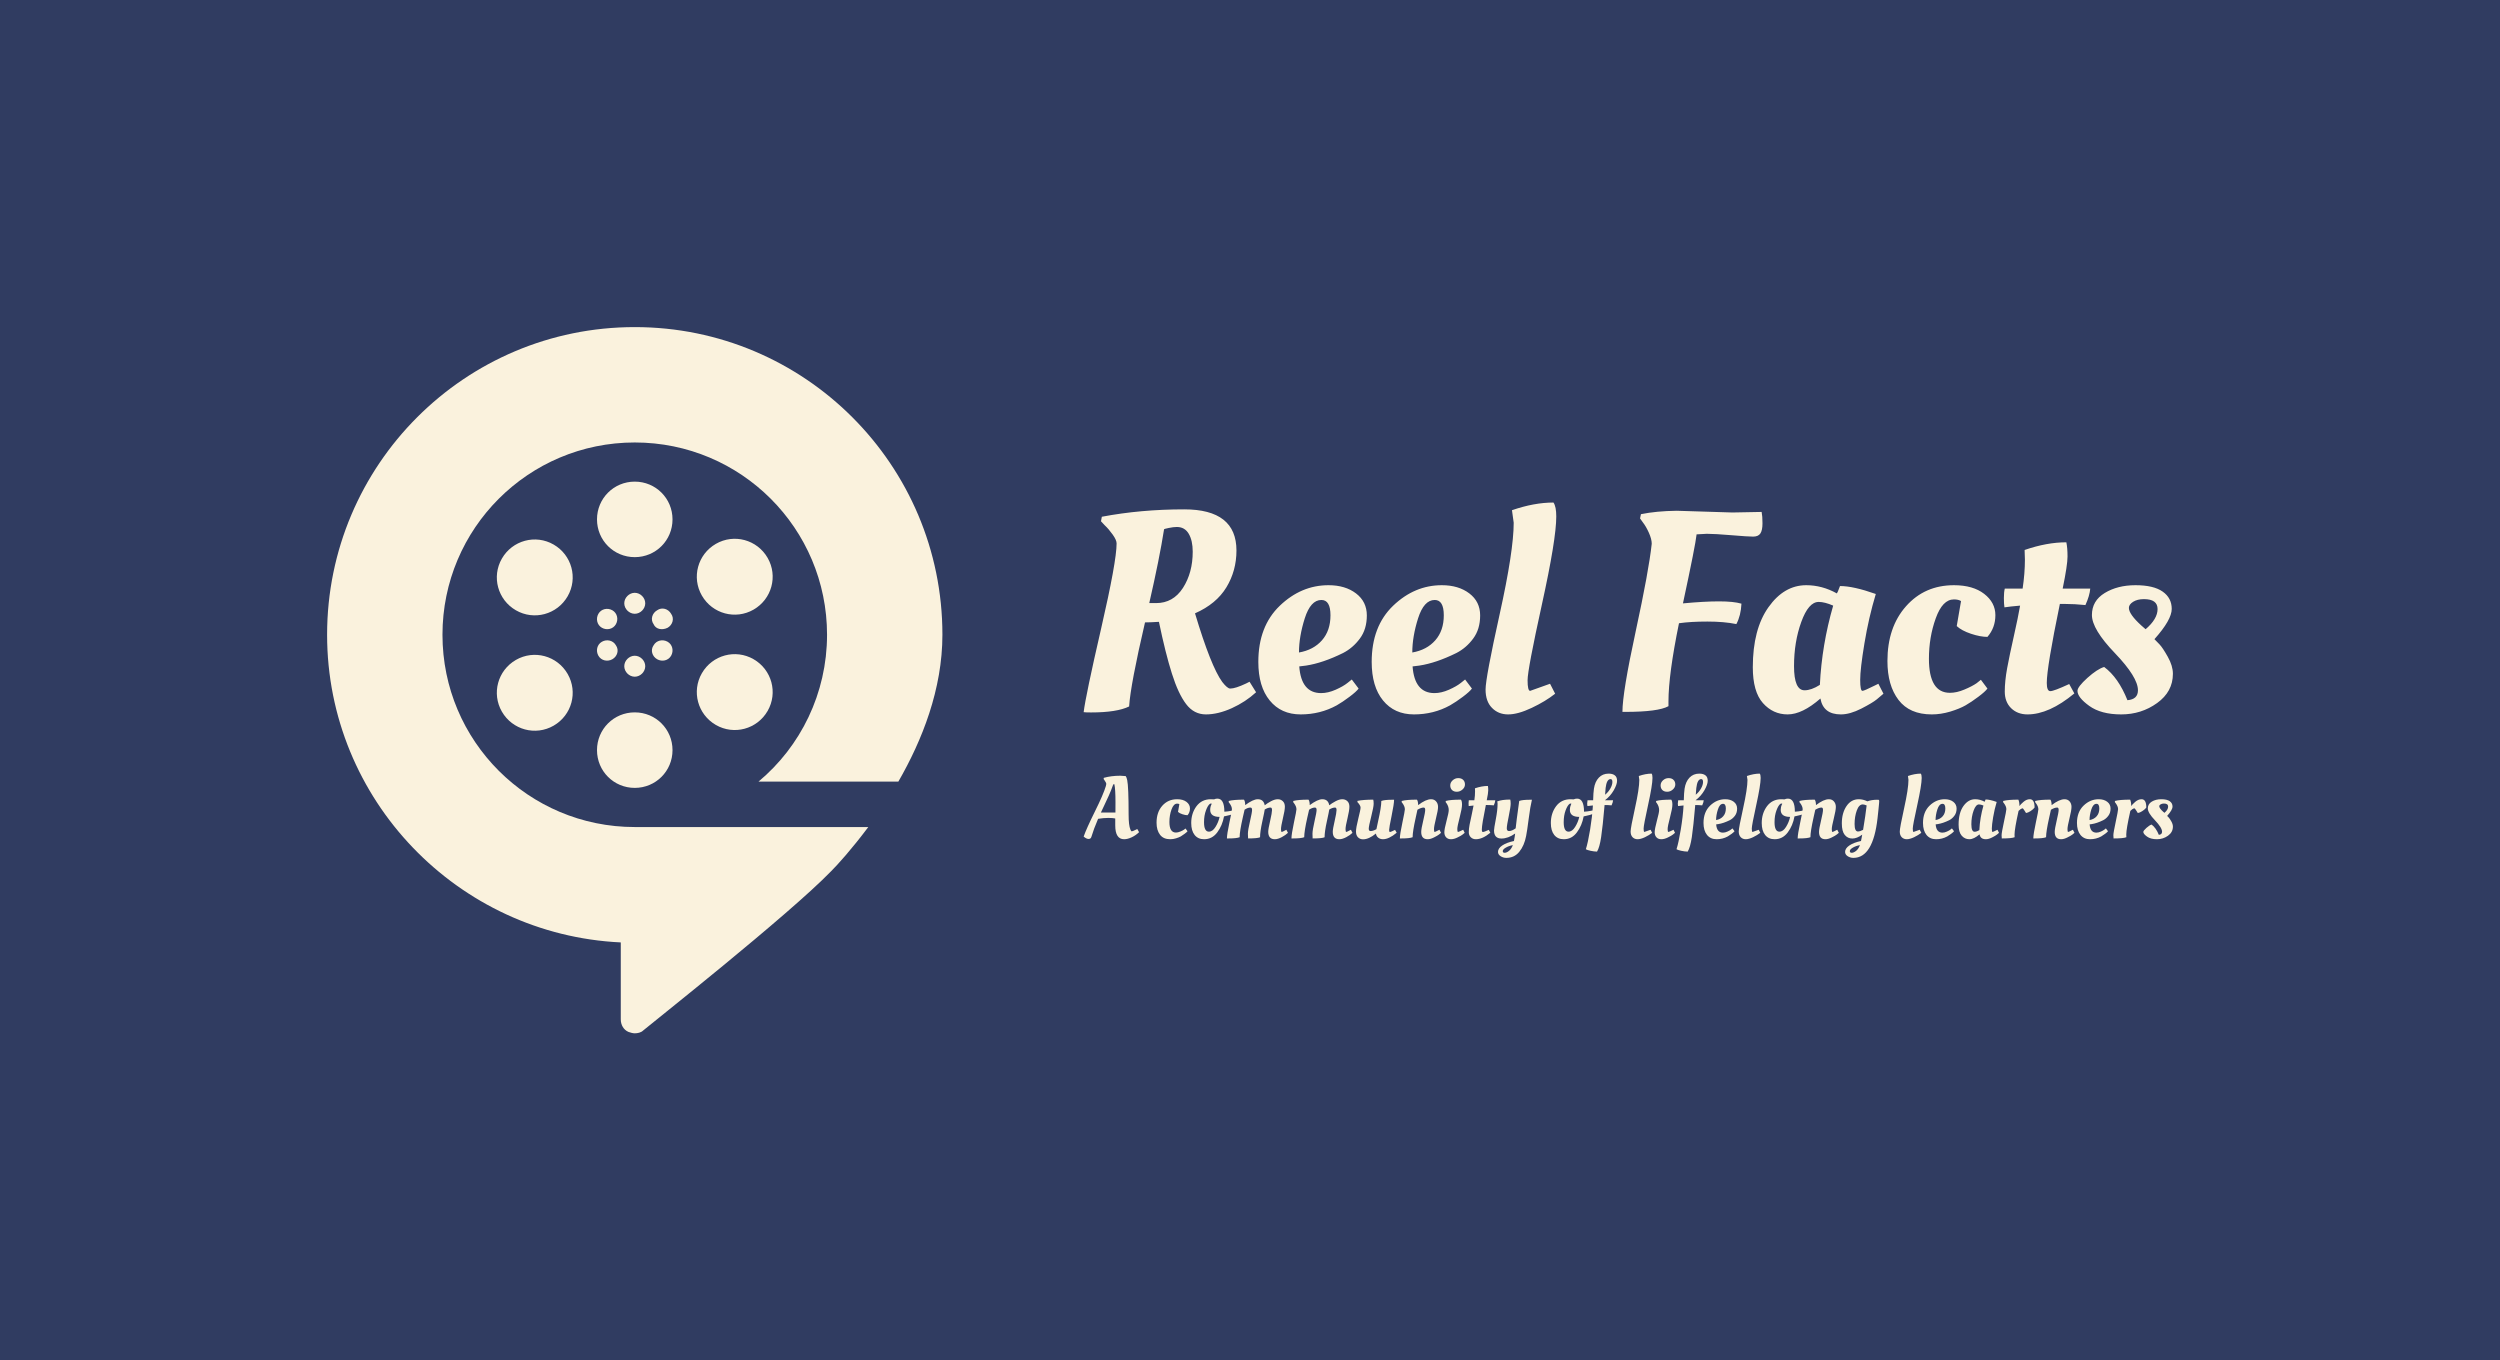
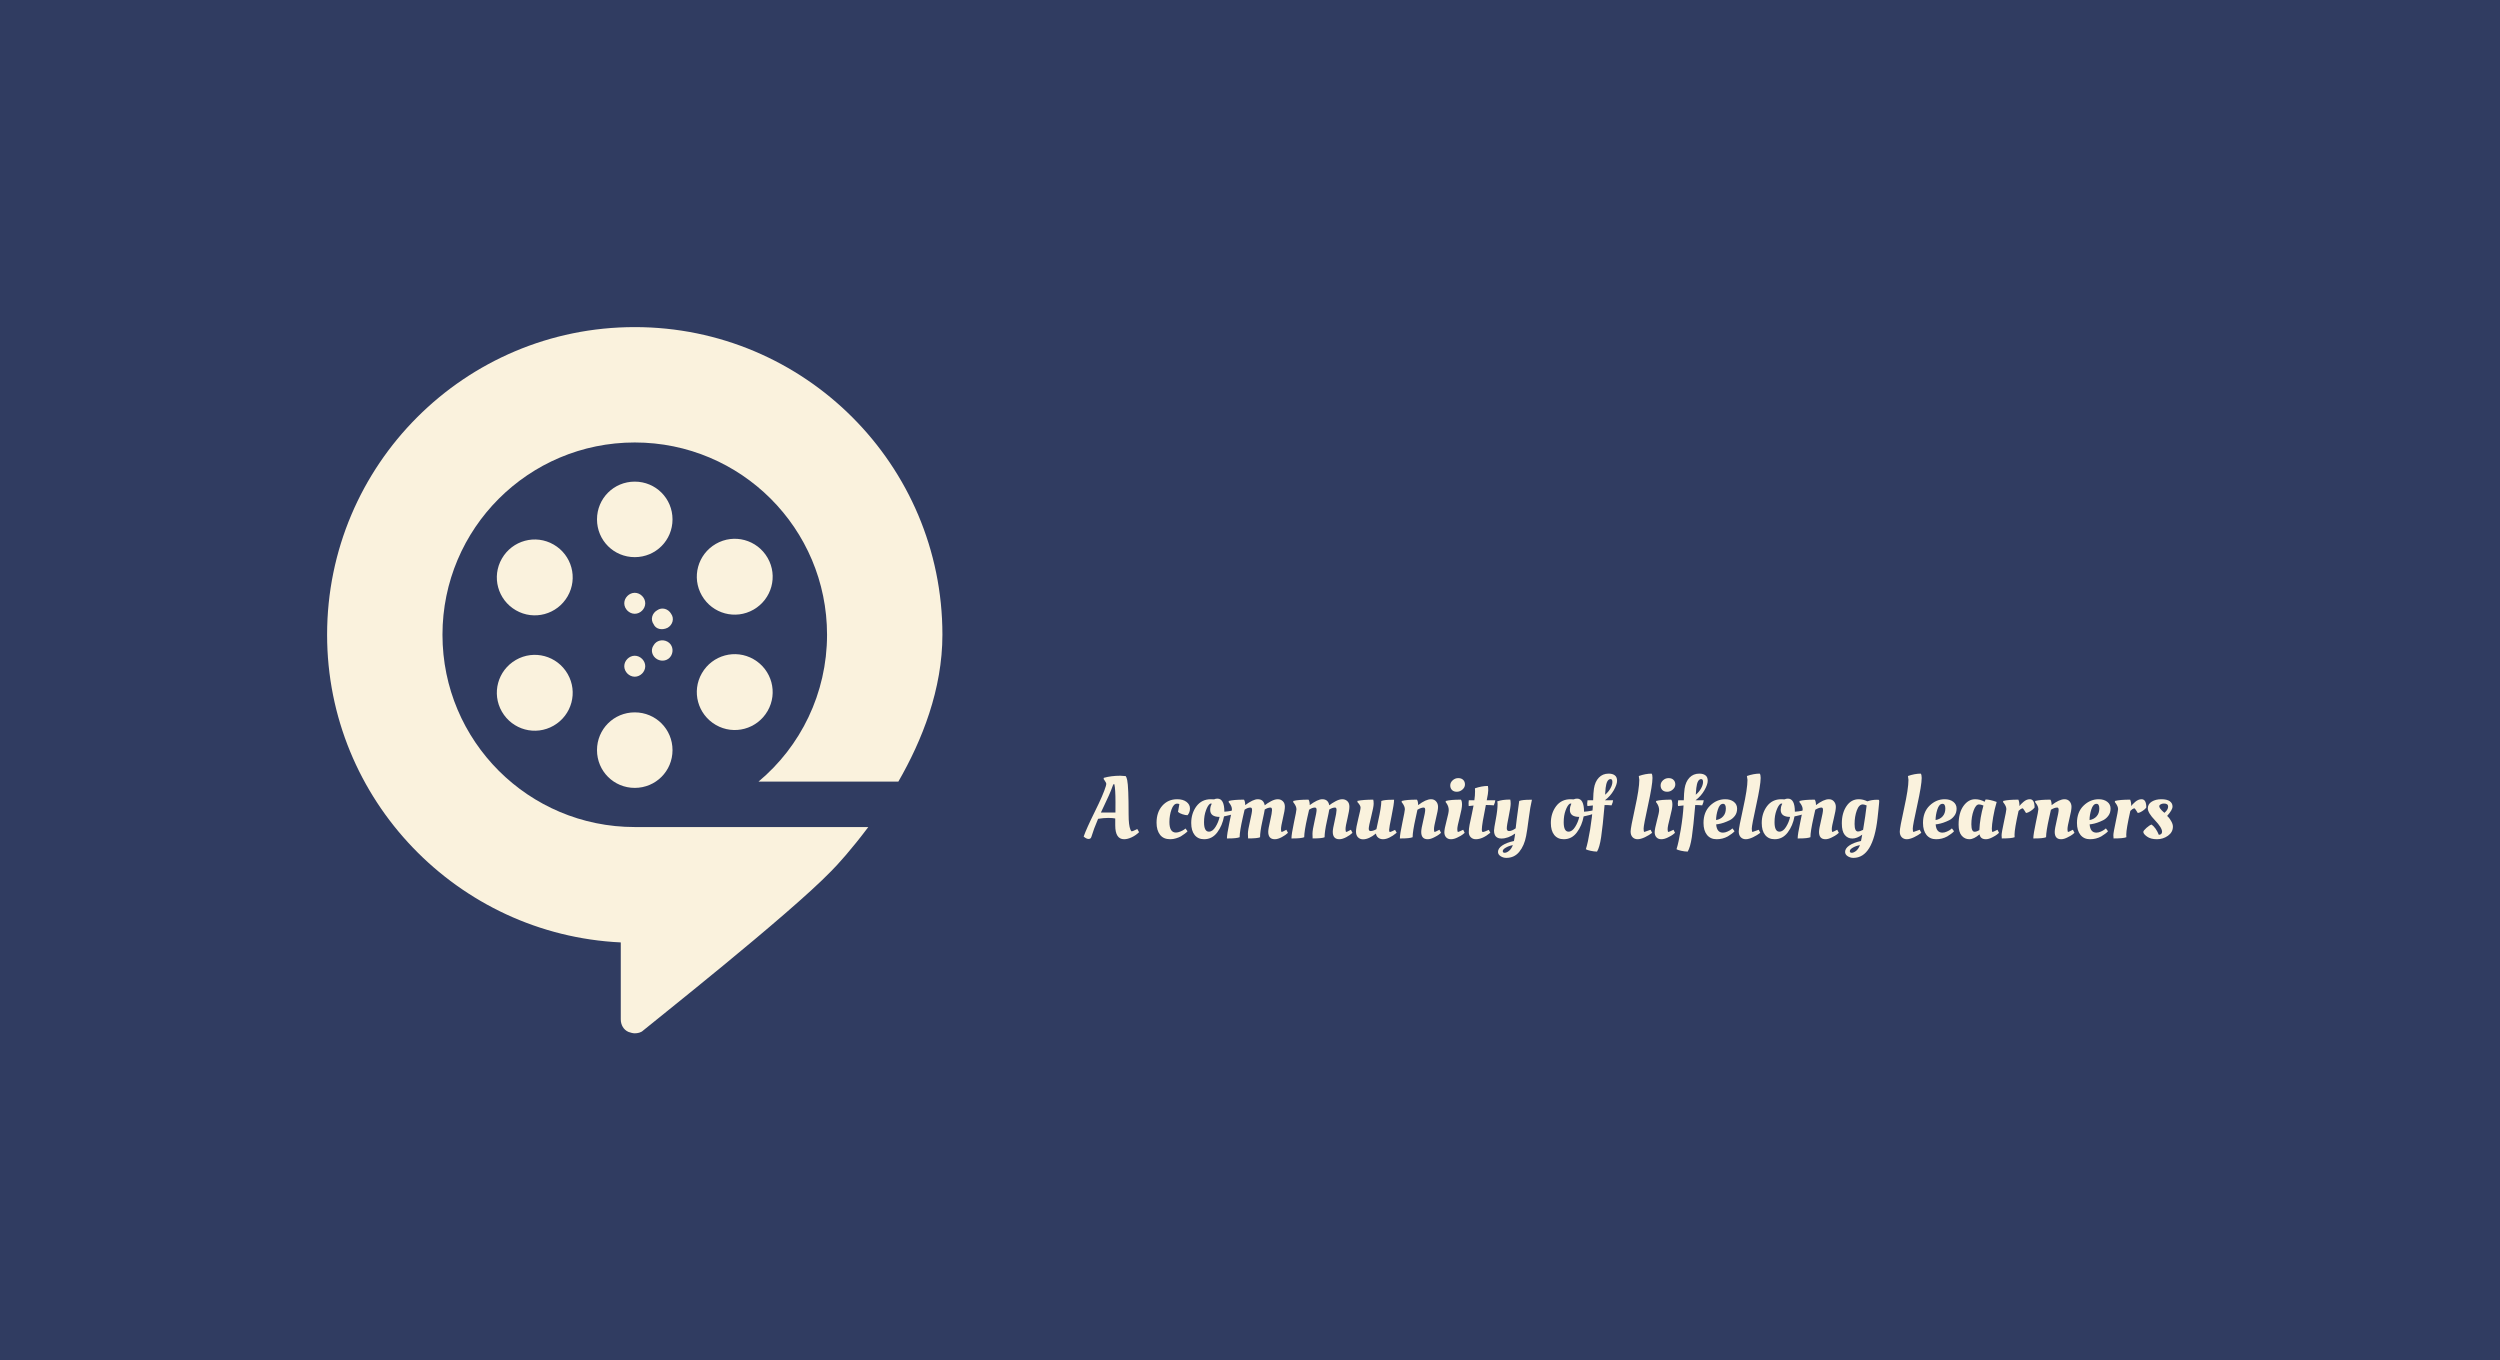
<svg xmlns="http://www.w3.org/2000/svg" viewBox="20 141.935 535.004 291.131">
  <rect x="20" y="141.935" width="535.004" height="291.131" fill="#808080" stroke="none" />
  <rect height="100%" width="100%" x="20" y="141.935" fill="rgba(48, 60, 97, 1)" />
  <g transform="rotate(0 155.839 287.5)">
    <svg version="1.1" id="Layer_1" x="90" y="211.935" viewBox="0 0 88 101" xml:space="preserve" height="151.131" width="131.678" preserveAspectRatio="xMinYMin" enable-background="new 0 0 88 101" style="overflow: visible;">
-       <path class="st27" d="M38.8,47c0.4,0.7,1.3,0.9,2,0.5c0.7-0.4,1-1.3,0.5-2c-0.4-0.7-1.3-0.9-2-0.5C38.6,45.4,38.4,46.3,38.8,47z" style="fill: #FAF2DD;" />
      <path class="st27" d="M44,65.9c3,0,5.4-2.4,5.4-5.4c0-3-2.4-5.4-5.4-5.4c-3,0-5.4,2.4-5.4,5.4C38.6,63.5,41,65.9,44,65.9z" style="fill: #FAF2DD;" />
      <path class="st27" d="M61,40.4c2.6-1.5,3.5-4.8,2-7.4c-1.5-2.6-4.8-3.5-7.4-2c-2.6,1.5-3.5,4.8-2,7.4S58.4,41.9,61,40.4z" style="fill: #FAF2DD;" />
-       <path class="st27" d="M39.3,43c0.7,0.4,1.6,0.2,2-0.5c0.4-0.7,0.2-1.6-0.5-2c-0.7-0.4-1.6-0.2-2,0.5C38.4,41.7,38.6,42.6,39.3,43z" style="fill: #FAF2DD;" />
      <path class="st27" d="M44.4,71.5L44.4,71.5c-0.1,0-0.3,0-0.4,0c-15.2,0-27.5-12.3-27.5-27.5c0-15.2,12.3-27.5,27.5-27.5   c15.2,0,27.5,12.3,27.5,27.5c0,8.4-3.8,16-9.8,21h20c3.4-5.9,6.3-13.2,6.3-21C88,19.7,68.3,0,44,0S0,19.7,0,44   c0,23.6,18.7,42.9,42,44v11c0,0.8,0.4,1.5,1.1,1.8c0.3,0.1,0.6,0.2,0.9,0.2c0.4,0,0.9-0.1,1.2-0.4c0.8-0.7,20.8-16.5,26.9-22.8   c0.9-0.9,2.9-3.1,5.3-6.3H44.4z" style="fill: #FAF2DD;" />
      <path class="st27" d="M55.6,56.9c2.6,1.5,5.9,0.6,7.4-2c1.5-2.6,0.6-5.9-2-7.4s-5.9-0.6-7.4,2S53,55.4,55.6,56.9z" style="fill: #FAF2DD;" />
      <path class="st27" d="M32.4,31.1c-2.6-1.5-5.9-0.6-7.4,2s-0.6,5.9,2,7.4c2.6,1.5,5.9,0.6,7.4-2S35,32.6,32.4,31.1z" style="fill: #FAF2DD;" />
      <path class="st27" d="M44,22.1c-3,0-5.4,2.4-5.4,5.4c0,3,2.4,5.4,5.4,5.4c3,0,5.4-2.4,5.4-5.4C49.4,24.5,47,22.1,44,22.1z" style="fill: #FAF2DD;" />
      <path class="st27" d="M27,47.6c-2.6,1.5-3.5,4.8-2,7.4s4.8,3.5,7.4,2c2.6-1.5,3.5-4.8,2-7.4S29.6,46.1,27,47.6z" style="fill: #FAF2DD;" />
      <path class="st27" d="M48.7,43c0.7-0.4,1-1.3,0.5-2c-0.4-0.7-1.3-1-2-0.5c-0.7,0.4-1,1.3-0.5,2C47,43.2,47.9,43.4,48.7,43z" style="fill: #FAF2DD;" />
      <path class="st27" d="M44,50c0.8,0,1.5-0.7,1.5-1.5S44.8,47,44,47s-1.5,0.7-1.5,1.5S43.2,50,44,50z" style="fill: #FAF2DD;" />
      <path class="st27" d="M47.2,47.5c0.7,0.4,1.6,0.2,2-0.5c0.4-0.7,0.2-1.6-0.5-2c-0.7-0.4-1.6-0.2-2,0.5   C46.2,46.2,46.5,47.1,47.2,47.5z" style="fill: #FAF2DD;" />
      <path class="st27" d="M44,41c0.8,0,1.5-0.7,1.5-1.5c0-0.8-0.7-1.5-1.5-1.5s-1.5,0.7-1.5,1.5C42.5,40.3,43.2,41,44,41z" style="fill: #FAF2DD;" />
    </svg>
  </g>
  <g transform="rotate(0 368.454 316.507)">
    <svg y="307.492" viewBox="-0.51 5.08 233.1 18.03" x="251.904" height="18.03" width="233.1" style="overflow: visible;">
      <g fill="#FAF2DD" fill-opacity="1" style="">
        <path d="M1.13 18.65L1.13 18.65Q1.00 19.06 0.54 19.06Q0.08 19.06-0.51 18.55L-0.51 18.55Q0.06 16.90 1.88 13.22Q3.71 9.54 4.25 7.72L4.25 7.72Q4.33 7.41 4.33 7.30L4.33 7.30Q4.33 7.02 3.91 6.44L3.91 6.44L3.76 6.23L3.80 5.98Q5.40 5.53 7.34 5.53L7.34 5.53L8.49 5.61Q8.69 5.89 8.81 6.47L8.81 6.47Q9.11 7.90 9.11 13.83L9.11 13.83Q9.11 16.13 9.50 17.07L9.50 17.07Q9.65 17.43 9.80 17.43Q9.95 17.43 10.73 17.05L10.73 17.05L10.97 16.94L11.35 17.61Q10.63 18.31 9.76 18.71Q8.88 19.12 8.15 19.12L8.15 19.12Q6.25 19.12 6.25 16.16L6.25 16.16L6.25 14.68Q5.76 14.56 4.76 14.56Q3.76 14.56 2.58 14.75L2.58 14.75Q1.64 16.94 1.13 18.65ZM3.18 13.40L6.29 13.40L6.30 11.22Q6.30 8.36 6.06 7.34L6.06 7.34Q5.91 7.34 5.83 7.38L5.83 7.38Q5.31 8.83 4.85 9.83Q4.38 10.84 3.85 11.98Q3.31 13.12 3.18 13.40L3.18 13.40ZM19.50 11.50L19.50 11.50Q18.74 11.50 18.29 12.75Q17.84 14.00 17.84 15.43L17.84 15.43Q17.84 17.69 19.23 17.69L19.23 17.69Q19.68 17.69 20.19 17.47Q20.70 17.26 21.00 17.05L21.00 17.05L21.28 16.82L21.72 17.41Q21.57 17.61 21.11 17.95Q20.66 18.29 20.27 18.52Q19.87 18.74 19.25 18.93Q18.63 19.12 18.03 19.12L18.03 19.12Q16.56 19.12 15.83 18.16Q15.09 17.20 15.09 15.58L15.09 15.58Q15.09 13.34 16.32 11.95Q17.56 10.56 19.50 10.56L19.50 10.56Q20.76 10.56 21.50 11.13Q22.24 11.70 22.24 12.54Q22.24 13.38 21.72 13.98L21.72 13.98Q21.25 13.98 20.62 13.77Q20.00 13.57 19.68 13.27L19.68 13.27L19.97 11.61Q19.80 11.50 19.50 11.50ZM25.27 19.12L25.27 19.12Q23.97 19.12 23.24 18.21Q22.51 17.29 22.51 15.66L22.51 15.66Q22.51 13.57 23.63 12.06Q24.75 10.56 26.72 10.56L26.72 10.56L27.40 10.59Q27.72 10.43 28.11 10.43L28.11 10.43Q29.60 10.43 29.60 13.23L29.60 13.23Q30.37 13.19 31.16 13.02L31.16 13.02L31.46 12.95L31.58 13.68Q30.96 13.94 29.90 14.15L29.90 14.15L29.53 14.23Q29.17 16.20 28.08 17.66Q26.98 19.12 25.27 19.12ZM26.29 17.50L26.29 17.50Q27.08 17.50 27.71 16.48Q28.34 15.47 28.58 14.34L28.58 14.34Q26.57 14.34 26.57 12.83L26.57 12.83Q26.57 12.23 26.82 11.70L26.82 11.70L26.91 11.52Q26.83 11.48 26.72 11.48Q26.61 11.48 26.55 11.52L26.55 11.52Q26.08 11.82 25.67 12.93Q25.25 14.04 25.25 15.47L25.25 15.47Q25.25 17.50 26.29 17.50ZM30.50 18.95L30.50 18.95L30.15 18.95Q30.15 18.07 30.68 15.56Q31.22 13.06 31.22 12.72L31.22 12.72Q31.22 12.10 30.69 11.40L30.69 11.40L30.52 11.18L30.54 10.93Q31.56 10.65 33.80 10.65L33.80 10.65Q34.06 11.01 34.06 11.82L34.06 11.82Q35.75 10.56 36.75 10.56L36.75 10.56Q38.01 10.56 38.24 11.86L38.24 11.86Q38.75 11.44 39.56 11.00Q40.38 10.56 41.03 10.56Q41.68 10.56 42.11 10.98Q42.55 11.40 42.55 12.16Q42.55 12.91 42.13 14.64Q41.72 16.37 41.72 16.96Q41.72 17.56 41.89 17.56L41.89 17.56Q42.00 17.56 42.66 17.20L42.66 17.20L42.87 17.09L43.21 17.75Q42.72 18.23 41.88 18.68Q41.04 19.12 40.40 19.12L40.40 19.12Q38.99 19.12 38.99 17.52L38.99 17.52Q38.99 16.94 39.40 15.18Q39.80 13.42 39.80 12.88Q39.80 12.34 39.48 12.34L39.48 12.34Q38.93 12.34 38.24 12.76L38.24 12.76Q38.20 13.13 37.72 15.32Q37.24 17.50 37.24 18.70L37.24 18.70Q36.69 18.95 34.68 18.95L34.68 18.95Q34.64 18.74 34.64 17.95Q34.64 17.16 35.09 15.26Q35.53 13.36 35.53 12.85Q35.53 12.34 35.17 12.34L35.17 12.34Q34.61 12.34 33.93 12.80L33.93 12.80Q33.89 12.97 33.55 14.45L33.55 14.45Q32.87 17.43 32.87 18.69L32.87 18.69Q32.22 18.95 30.50 18.95ZM44.32 18.95L44.32 18.95L43.96 18.95Q43.96 18.07 44.49 15.56Q45.03 13.06 45.03 12.72L45.03 12.72Q45.03 12.10 44.50 11.40L44.50 11.40L44.33 11.18L44.35 10.93Q45.37 10.65 47.61 10.65L47.61 10.65Q47.87 11.01 47.87 11.82L47.87 11.82Q49.57 10.56 50.56 10.56L50.56 10.56Q51.82 10.56 52.05 11.86L52.05 11.86Q52.56 11.44 53.38 11.00Q54.20 10.56 54.84 10.56Q55.49 10.56 55.93 10.98Q56.36 11.40 56.36 12.16Q56.36 12.91 55.95 14.64Q55.53 16.37 55.53 16.96Q55.53 17.56 55.70 17.56L55.70 17.56Q55.81 17.56 56.47 17.20L56.47 17.20L56.68 17.09L57.02 17.75Q56.53 18.23 55.69 18.68Q54.85 19.12 54.21 19.12L54.21 19.12Q52.80 19.12 52.80 17.52L52.80 17.52Q52.80 16.94 53.21 15.18Q53.61 13.42 53.61 12.88Q53.61 12.34 53.29 12.34L53.29 12.34Q52.75 12.34 52.05 12.76L52.05 12.76Q52.01 13.13 51.53 15.32Q51.05 17.50 51.05 18.70L51.05 18.70Q50.51 18.95 48.49 18.95L48.49 18.95Q48.46 18.74 48.46 17.95Q48.46 17.16 48.90 15.26Q49.34 13.36 49.34 12.85Q49.34 12.34 48.98 12.34L48.98 12.34Q48.42 12.34 47.74 12.80L47.74 12.80Q47.70 12.97 47.36 14.45L47.36 14.45Q46.69 17.43 46.69 18.69L46.69 18.69Q46.03 18.95 44.32 18.95ZM57.77 17.47Q57.77 16.67 58.26 14.72Q58.75 12.78 58.75 12.34Q58.75 11.89 58.07 11.16L58.07 11.16L58.09 10.91Q59.37 10.65 61.46 10.65L61.46 10.65Q61.55 10.90 61.55 11.54Q61.55 12.18 61.03 14.26Q60.50 16.35 60.50 16.86Q60.50 17.37 60.88 17.37L60.88 17.37Q61.42 17.37 62.14 16.97L62.14 16.97Q62.21 16.52 62.51 15.24L62.51 15.24Q63.19 12.23 63.19 10.93L63.19 10.93Q63.85 10.67 65.56 10.67L65.56 10.67L65.92 10.67Q65.92 11.55 65.39 14.12Q64.86 16.69 64.86 17.13Q64.86 17.58 65.05 17.58L65.05 17.58Q65.17 17.58 66.13 17.12L66.13 17.12L66.48 17.73Q64.81 19.12 63.55 19.12L63.55 19.12Q62.95 19.12 62.52 18.78Q62.10 18.44 62.04 17.90L62.04 17.90Q60.52 19.14 59.28 19.14L59.28 19.14Q58.62 19.14 58.19 18.70Q57.77 18.27 57.77 17.47ZM67.52 18.95L67.52 18.95L67.16 18.95Q67.16 18.07 67.70 15.56Q68.23 13.06 68.23 12.72L68.23 12.72Q68.23 12.10 67.71 11.40L67.71 11.40L67.54 11.18L67.56 10.93Q68.57 10.65 70.81 10.65L70.81 10.65Q71.06 10.97 71.07 11.82L71.07 11.82Q72.71 10.56 73.84 10.56L73.84 10.56Q74.52 10.56 74.92 11.03Q75.33 11.50 75.33 12.20Q75.33 12.91 74.89 14.64Q74.46 16.37 74.46 16.96Q74.46 17.56 74.61 17.56L74.61 17.56Q74.73 17.56 75.40 17.20L75.40 17.20L75.63 17.09L75.97 17.75Q75.80 17.90 75.52 18.12Q75.23 18.35 74.47 18.73Q73.71 19.12 73.11 19.12L73.11 19.12Q71.73 19.12 71.73 17.56L71.73 17.56Q71.73 16.90 72.16 15.13Q72.58 13.36 72.58 12.85Q72.58 12.34 72.26 12.34L72.26 12.34Q71.71 12.34 70.92 12.81L70.92 12.81Q70.87 13.13 70.55 14.51L70.55 14.51Q69.89 17.46 69.89 18.69L69.89 18.69Q69.23 18.95 67.52 18.95ZM80.46 11.72Q80.46 12.51 79.96 14.44Q79.45 16.37 79.45 16.96Q79.45 17.56 79.62 17.56L79.62 17.56Q79.73 17.56 80.48 17.20L80.48 17.20L80.71 17.09L81.03 17.75Q80.86 17.90 80.58 18.12Q80.30 18.35 79.52 18.73Q78.75 19.12 78.09 19.12Q77.44 19.12 77.06 18.71Q76.68 18.31 76.68 17.62Q76.68 16.94 77.15 15.18Q77.62 13.42 77.62 12.89L77.62 12.89Q77.62 12.10 77.13 11.40L77.13 11.40L76.96 11.18L76.98 10.93Q77.98 10.65 80.22 10.65L80.22 10.65Q80.46 10.93 80.46 11.72ZM78.32 8.59Q77.94 8.22 77.94 7.60Q77.94 6.98 78.46 6.51Q78.98 6.04 79.66 6.04Q80.33 6.04 80.71 6.42Q81.09 6.79 81.09 7.40Q81.09 8.02 80.55 8.49Q80.01 8.96 79.35 8.96Q78.70 8.96 78.32 8.59ZM85.75 10.78L87.58 10.78Q87.54 11.25 87.26 11.87L87.26 11.87Q86.54 11.80 85.90 11.80L85.90 11.80L85.56 11.80Q84.70 16.00 84.70 17.03L84.70 17.03Q84.70 17.58 84.93 17.58Q85.17 17.58 86.19 17.11L86.19 17.11L86.52 17.73Q84.85 19.12 83.42 19.12L83.42 19.12Q82.76 19.12 82.34 18.70Q81.91 18.29 81.91 17.60Q81.91 16.92 82.07 16.05Q82.23 15.19 82.52 13.93Q82.80 12.68 82.93 11.91L82.93 11.91Q82.23 11.97 81.89 12.02L81.89 12.02Q81.86 11.80 81.86 11.41Q81.86 11.03 81.91 10.78L81.91 10.78L83.10 10.78Q83.25 9.77 83.25 8.86L83.25 8.86L83.23 8.28L83.23 8.22Q84.70 7.72 86.00 7.72L86.00 7.72Q86.07 8.09 86.07 8.66Q86.07 9.22 85.75 10.78L85.75 10.78ZM89.81 20.93Q89.18 21.30 89.18 21.66Q89.18 22.02 89.58 22.02Q89.99 22.02 90.49 21.63Q91.00 21.25 91.34 20.38L91.34 20.38Q90.44 20.55 89.81 20.93ZM88.90 18.97L88.90 18.97Q87.31 18.97 87.31 17.24L87.31 17.24Q87.31 16.82 87.69 14.85Q88.07 12.87 88.07 11.55L88.07 11.55Q88.07 11.27 87.99 11.03L87.99 11.03Q89.01 10.63 90.78 10.63L90.78 10.63Q90.87 10.90 90.87 11.54Q90.87 12.18 90.46 14.19Q90.04 16.20 90.04 16.79Q90.04 17.37 90.53 17.37L90.53 17.37Q91.12 17.37 91.94 16.79L91.94 16.79Q92.04 15.68 92.70 10.93L92.70 10.93Q93.35 10.67 95.07 10.67L95.07 10.67L95.42 10.67Q95.07 12.08 94.73 14.73Q94.39 17.39 94.18 18.42L94.18 18.42Q93.79 20.49 92.72 21.80Q91.66 23.11 89.95 23.11L89.95 23.11Q89.27 23.11 88.72 22.75Q88.16 22.39 88.16 21.83L88.16 21.83Q88.16 21.08 89.08 20.45Q90.01 19.83 91.57 19.50L91.57 19.50Q91.74 18.67 91.83 17.90L91.83 17.90Q90.31 18.97 88.90 18.97ZM102.24 19.12L102.24 19.12Q100.94 19.12 100.20 18.21Q99.47 17.29 99.47 15.66L99.47 15.66Q99.47 13.57 100.59 12.06Q101.71 10.56 103.69 10.56L103.69 10.56L104.36 10.59Q104.68 10.43 105.08 10.43L105.08 10.43Q106.57 10.43 106.57 13.23L106.57 13.23Q107.34 13.19 108.13 13.02L108.13 13.02L108.43 12.95L108.54 13.68Q107.92 13.94 106.87 14.15L106.87 14.15L106.49 14.23Q106.13 16.20 105.04 17.66Q103.95 19.12 102.24 19.12ZM103.25 17.50L103.25 17.50Q104.04 17.50 104.67 16.48Q105.30 15.47 105.55 14.34L105.55 14.34Q103.54 14.34 103.54 12.83L103.54 12.83Q103.54 12.23 103.78 11.70L103.78 11.70L103.87 11.52Q103.80 11.48 103.69 11.48Q103.57 11.48 103.52 11.52L103.52 11.52Q103.05 11.82 102.63 12.93Q102.22 14.04 102.22 15.47L102.22 15.47Q102.22 17.50 103.25 17.50ZM111.04 10.78L112.79 10.78Q112.76 11.20 112.46 11.87L112.46 11.87Q111.74 11.80 111.04 11.80L111.04 11.80L110.97 11.80Q110.57 16.45 110.23 18.67Q109.90 20.89 109.35 21.77L109.35 21.77Q108.67 21.75 107.95 21.59Q107.22 21.43 106.96 21.26L106.96 21.26Q107.41 19.87 107.87 17.07Q108.33 14.26 108.47 11.89L108.47 11.89Q107.94 11.93 107.30 12.02L107.30 12.02Q107.24 11.78 107.24 11.53Q107.24 11.27 107.32 10.78L107.32 10.78L108.52 10.78Q108.56 9.15 108.69 8.30L108.69 8.30Q108.92 6.79 109.74 5.94Q110.55 5.08 111.85 5.08L111.85 5.08Q112.68 5.08 113.16 5.45Q113.64 5.81 113.64 6.61Q113.64 7.40 112.93 8.65Q112.21 9.90 111.04 10.78L111.04 10.78ZM111.08 9.60Q111.82 8.98 112.23 8.22Q112.64 7.47 112.64 6.86Q112.64 6.25 112.25 6.25L112.25 6.25Q111.42 6.25 111.19 8.15L111.19 8.15Q111.12 8.79 111.08 9.60L111.08 9.60ZM118.03 19.12Q117.39 19.12 116.96 18.69Q116.54 18.25 116.54 17.47Q116.54 16.69 117.47 12.49Q118.40 8.28 118.40 6.42L118.40 6.42L118.29 5.59Q119.76 5.08 121.04 5.08L121.04 5.08Q121.22 5.34 121.22 6.00L121.22 6.00Q121.22 7.51 120.27 11.83Q119.32 16.15 119.32 16.85Q119.32 17.56 119.49 17.56L119.49 17.56L120.81 17.09L121.15 17.75Q120.51 18.25 119.60 18.69Q118.68 19.12 118.03 19.12ZM125.48 11.72Q125.48 12.51 124.97 14.44Q124.46 16.37 124.46 16.96Q124.46 17.56 124.63 17.56L124.63 17.56Q124.74 17.56 125.50 17.20L125.50 17.20L125.72 17.09L126.04 17.75Q125.87 17.90 125.59 18.12Q125.31 18.35 124.54 18.73Q123.76 19.12 123.11 19.12Q122.45 19.12 122.07 18.71Q121.69 18.31 121.69 17.62Q121.69 16.94 122.16 15.18Q122.64 13.42 122.64 12.89L122.64 12.89Q122.64 12.10 122.15 11.40L122.15 11.40L121.98 11.18L122.00 10.93Q122.99 10.65 125.23 10.65L125.23 10.65Q125.48 10.93 125.48 11.72ZM123.33 8.59Q122.96 8.22 122.96 7.60Q122.96 6.98 123.47 6.51Q123.99 6.04 124.67 6.04Q125.35 6.04 125.72 6.42Q126.10 6.79 126.10 7.40Q126.10 8.02 125.56 8.49Q125.03 8.96 124.37 8.96Q123.71 8.96 123.33 8.59ZM130.44 10.78L132.19 10.78Q132.16 11.20 131.86 11.87L131.86 11.87Q131.14 11.80 130.44 11.80L130.44 11.80L130.37 11.80Q129.97 16.45 129.64 18.67Q129.30 20.89 128.75 21.77L128.75 21.77Q128.07 21.75 127.35 21.59Q126.62 21.43 126.36 21.26L126.36 21.26Q126.81 19.87 127.27 17.07Q127.74 14.26 127.87 11.89L127.87 11.89Q127.34 11.93 126.70 12.02L126.70 12.02Q126.64 11.78 126.64 11.53Q126.64 11.27 126.72 10.78L126.72 10.78L127.92 10.78Q127.96 9.15 128.09 8.30L128.09 8.30Q128.32 6.79 129.14 5.94Q129.96 5.08 131.25 5.08L131.25 5.08Q132.08 5.08 132.56 5.45Q133.04 5.81 133.04 6.61Q133.04 7.40 132.33 8.65Q131.61 9.90 130.44 10.78L130.44 10.78ZM130.48 9.60Q131.22 8.98 131.63 8.22Q132.04 7.47 132.04 6.86Q132.04 6.25 131.65 6.25L131.65 6.25Q130.82 6.25 130.60 8.15L130.60 8.15Q130.52 8.79 130.48 9.60L130.48 9.60ZM132.14 15.64L132.14 15.64Q132.14 13.29 133.56 11.92Q134.98 10.56 136.79 10.56L136.79 10.56Q137.90 10.56 138.61 11.10Q139.33 11.65 139.33 12.56Q139.33 13.47 138.87 14.09Q138.40 14.72 137.75 15.05L137.75 15.05Q136.41 15.71 135.30 15.88L135.30 15.88L134.85 15.94Q134.98 17.71 136.30 17.71L136.30 17.71Q136.75 17.71 137.26 17.48Q137.76 17.26 138.05 17.03L138.05 17.03L138.33 16.80L138.78 17.41Q138.63 17.61 138.18 17.95Q137.73 18.29 137.33 18.52L137.33 18.52Q136.24 19.12 134.94 19.12Q133.64 19.12 132.89 18.20Q132.14 17.27 132.14 15.64ZM134.83 15.02Q135.79 14.85 136.35 14.21Q136.92 13.57 136.92 12.55Q136.92 11.54 136.32 11.54L136.32 11.54Q135.60 11.54 135.22 12.75Q134.83 13.96 134.83 15.02L134.83 15.02ZM141.18 19.12Q140.53 19.12 140.11 18.69Q139.68 18.25 139.68 17.47Q139.68 16.69 140.62 12.49Q141.55 8.28 141.55 6.42L141.55 6.42L141.43 5.59Q142.90 5.08 144.18 5.08L144.18 5.08Q144.37 5.34 144.37 6.00L144.37 6.00Q144.37 7.51 143.42 11.83Q142.47 16.15 142.47 16.85Q142.47 17.56 142.64 17.56L142.64 17.56L143.96 17.09L144.29 17.75Q143.65 18.25 142.74 18.69Q141.83 19.12 141.18 19.12ZM147.36 19.12L147.36 19.12Q146.06 19.12 145.33 18.21Q144.60 17.29 144.60 15.66L144.60 15.66Q144.60 13.57 145.72 12.06Q146.84 10.56 148.81 10.56L148.81 10.56L149.49 10.59Q149.81 10.43 150.20 10.43L150.20 10.43Q151.69 10.43 151.69 13.23L151.69 13.23Q152.46 13.19 153.25 13.02L153.25 13.02L153.55 12.95L153.67 13.68Q153.04 13.94 151.99 14.15L151.99 14.15L151.61 14.23Q151.26 16.20 150.17 17.66Q149.07 19.12 147.36 19.12ZM148.38 17.50L148.38 17.50Q149.17 17.50 149.80 16.48Q150.43 15.47 150.67 14.34L150.67 14.34Q148.66 14.34 148.66 12.83L148.66 12.83Q148.66 12.23 148.91 11.70L148.91 11.70L149.00 11.52Q148.92 11.48 148.81 11.48Q148.70 11.48 148.64 11.52L148.64 11.52Q148.17 11.82 147.76 12.93Q147.34 14.04 147.34 15.47L147.34 15.47Q147.34 17.50 148.38 17.50ZM152.65 18.95L152.65 18.95L152.29 18.95Q152.29 18.07 152.83 15.56Q153.36 13.06 153.36 12.72L153.36 12.72Q153.36 12.10 152.84 11.40L152.84 11.40L152.67 11.18L152.69 10.93Q153.70 10.65 155.94 10.65L155.94 10.65Q156.19 10.97 156.21 11.82L156.21 11.82Q157.84 10.56 158.97 10.56L158.97 10.56Q159.65 10.56 160.05 11.03Q160.46 11.50 160.46 12.20Q160.46 12.91 160.03 14.64Q159.59 16.37 159.59 16.96Q159.59 17.56 159.74 17.56L159.74 17.56Q159.86 17.56 160.53 17.20L160.53 17.20L160.76 17.09L161.10 17.75Q160.93 17.90 160.65 18.12Q160.37 18.35 159.60 18.73Q158.84 19.12 158.24 19.12L158.24 19.12Q156.86 19.12 156.86 17.56L156.86 17.56Q156.86 16.90 157.29 15.13Q157.71 13.36 157.71 12.85Q157.71 12.34 157.39 12.34L157.39 12.34Q156.85 12.34 156.06 12.81L156.06 12.81Q156.00 13.13 155.68 14.51L155.68 14.51Q155.02 17.46 155.02 18.69L155.02 18.69Q154.36 18.95 152.65 18.95ZM164.08 20.93Q163.45 21.30 163.45 21.66Q163.45 22.02 163.86 22.02Q164.26 22.02 164.77 21.63Q165.28 21.25 165.62 20.38L165.62 20.38Q164.71 20.55 164.08 20.93ZM169.27 10.67L169.66 10.69Q169.74 10.76 169.74 11.02Q169.74 11.27 169.70 11.56Q169.66 11.86 169.57 12.87Q169.47 13.89 169.38 14.64L169.38 14.64Q168.42 23.11 164.22 23.11L164.22 23.11Q163.55 23.11 162.99 22.75Q162.44 22.39 162.44 21.83L162.44 21.83Q162.44 21.08 163.36 20.45Q164.28 19.83 165.84 19.50L165.84 19.50Q165.84 19.48 165.95 18.97Q166.07 18.46 166.10 18.14L166.10 18.14Q164.98 18.97 163.99 18.97Q163.00 18.97 162.37 18.20Q161.74 17.43 161.74 15.73L161.74 15.73Q161.74 13.51 162.74 12.03Q163.73 10.56 165.37 10.56L165.37 10.56Q166.29 10.56 167.20 11.01L167.20 11.01Q168.16 10.67 169.27 10.67L169.27 10.67ZM166.22 11.67L166.22 11.67Q165.41 11.67 164.94 12.97Q164.47 14.28 164.47 15.87Q164.47 17.46 165.18 17.46L165.18 17.46Q165.65 17.46 166.29 17.11L166.29 17.11Q166.82 13.94 167.05 11.89L167.05 11.89Q166.52 11.67 166.22 11.67ZM175.64 19.12Q174.99 19.12 174.56 18.69Q174.14 18.25 174.14 17.47Q174.14 16.69 175.07 12.49Q176.00 8.28 176.00 6.42L176.00 6.42L175.89 5.59Q177.36 5.08 178.64 5.08L178.64 5.08Q178.83 5.34 178.83 6.00L178.83 6.00Q178.83 7.51 177.88 11.83Q176.92 16.15 176.92 16.85Q176.92 17.56 177.09 17.56L177.09 17.56L178.41 17.09L178.75 17.75Q178.11 18.25 177.20 18.69Q176.28 19.12 175.64 19.12ZM179.11 15.64L179.11 15.64Q179.11 13.29 180.53 11.92Q181.95 10.56 183.76 10.56L183.76 10.56Q184.87 10.56 185.58 11.10Q186.30 11.65 186.30 12.56Q186.30 13.47 185.83 14.09Q185.37 14.72 184.72 15.05L184.72 15.05Q183.38 15.71 182.27 15.88L182.27 15.88L181.82 15.94Q181.95 17.71 183.27 17.71L183.27 17.71Q183.72 17.71 184.23 17.48Q184.73 17.26 185.02 17.03L185.02 17.03L185.30 16.80L185.75 17.41Q185.60 17.61 185.15 17.95Q184.70 18.29 184.30 18.52L184.30 18.52Q183.21 19.12 181.91 19.12Q180.61 19.12 179.86 18.20Q179.11 17.27 179.11 15.64ZM181.80 15.02Q182.76 14.85 183.32 14.21Q183.89 13.57 183.89 12.55Q183.89 11.54 183.29 11.54L183.29 11.54Q182.57 11.54 182.18 12.75Q181.80 13.96 181.80 15.02L181.80 15.02ZM192.30 11.10L192.30 11.10Q192.34 11.06 192.51 10.61L192.51 10.61Q193.39 10.61 194.88 11.14L194.88 11.14Q194.41 12.70 194.12 14.41Q193.84 16.11 193.84 16.83Q193.84 17.56 193.99 17.56L193.99 17.56Q194.11 17.56 194.82 17.20L194.82 17.20L195.05 17.09L195.38 17.75Q195.22 17.90 194.94 18.12Q194.67 18.35 193.92 18.73Q193.16 19.12 192.56 19.12L192.56 19.12Q191.40 19.12 191.21 18.07L191.21 18.07Q190.00 19.12 189.03 19.12Q188.06 19.12 187.40 18.37Q186.73 17.61 186.73 16.00L186.73 16.00Q186.73 13.47 187.76 12.02Q188.80 10.56 190.27 10.56L190.27 10.56Q191.32 10.56 192.30 11.10ZM190.15 17.52L190.15 17.52Q190.61 17.52 191.17 17.16L191.17 17.16Q191.30 14.51 192.05 11.91L192.05 11.91Q191.49 11.67 191.09 11.67L191.09 11.67Q190.42 11.67 189.94 12.99Q189.46 14.32 189.46 15.92Q189.46 17.52 190.15 17.52ZM196.10 18.95L196.10 18.95L195.97 18.95Q195.93 18.80 195.93 18.26Q195.93 17.73 196.44 15.37Q196.95 13.02 196.95 12.68L196.95 12.68Q196.95 12.10 196.42 11.40L196.42 11.40L196.25 11.18L196.27 10.93Q197.29 10.65 199.52 10.65L199.52 10.65Q199.75 11.14 199.75 12.02L199.75 12.02Q199.96 11.69 200.62 11.12Q201.27 10.56 201.97 10.56L201.97 10.56Q202.99 10.56 202.99 12.33L202.99 12.33Q202.89 12.44 202.73 12.62Q202.57 12.80 202.09 13.12Q201.61 13.44 201.16 13.51L201.16 13.51Q201.14 13.51 200.84 13.00Q200.54 12.50 200.39 12.50L200.39 12.50Q199.92 12.66 199.56 13.06L199.56 13.06Q198.70 16.95 198.70 18.10L198.70 18.10Q198.70 18.52 198.72 18.69L198.72 18.69Q198.06 18.95 196.10 18.95ZM203.08 18.95L203.08 18.95L202.72 18.95Q202.72 18.07 203.26 15.56Q203.80 13.06 203.80 12.72L203.80 12.72Q203.80 12.10 203.27 11.40L203.27 11.40L203.10 11.18L203.12 10.93Q204.14 10.65 206.37 10.65L206.37 10.65Q206.62 10.97 206.64 11.82L206.64 11.82Q208.28 10.56 209.40 10.56L209.40 10.56Q210.08 10.56 210.49 11.03Q210.89 11.50 210.89 12.20Q210.89 12.91 210.46 14.64Q210.03 16.37 210.03 16.96Q210.03 17.56 210.18 17.56L210.18 17.56Q210.29 17.56 210.97 17.20L210.97 17.20L211.19 17.09L211.53 17.75Q211.36 17.90 211.08 18.12Q210.80 18.35 210.03 18.73Q209.27 19.12 208.67 19.12L208.67 19.12Q207.30 19.12 207.30 17.56L207.30 17.56Q207.30 16.90 207.72 15.13Q208.14 13.36 208.14 12.85Q208.14 12.34 207.82 12.34L207.82 12.34Q207.28 12.34 206.49 12.81L206.49 12.81Q206.43 13.13 206.11 14.51L206.11 14.51Q205.45 17.46 205.45 18.69L205.45 18.69Q204.79 18.95 203.08 18.95ZM212.06 15.64L212.06 15.64Q212.06 13.29 213.48 11.92Q214.90 10.56 216.71 10.56L216.71 10.56Q217.82 10.56 218.53 11.10Q219.25 11.65 219.25 12.56Q219.25 13.47 218.78 14.09Q218.32 14.72 217.67 15.05L217.67 15.05Q216.33 15.71 215.22 15.88L215.22 15.88L214.77 15.94Q214.90 17.71 216.22 17.71L216.22 17.71Q216.67 17.71 217.18 17.48Q217.68 17.26 217.97 17.03L217.97 17.03L218.25 16.80L218.70 17.41Q218.55 17.61 218.10 17.95Q217.65 18.29 217.25 18.52L217.25 18.52Q216.16 19.12 214.86 19.12Q213.56 19.12 212.81 18.20Q212.06 17.27 212.06 15.64ZM214.75 15.02Q215.71 14.85 216.27 14.21Q216.84 13.57 216.84 12.55Q216.84 11.54 216.24 11.54L216.24 11.54Q215.52 11.54 215.13 12.75Q214.75 13.96 214.75 15.02L214.75 15.02ZM220.02 18.95L220.02 18.95L219.89 18.95Q219.85 18.80 219.85 18.26Q219.85 17.73 220.36 15.37Q220.86 13.02 220.86 12.68L220.86 12.68Q220.86 12.10 220.34 11.40L220.34 11.40L220.17 11.18L220.19 10.93Q221.20 10.65 223.44 10.65L223.44 10.65Q223.67 11.14 223.67 12.02L223.67 12.02Q223.88 11.69 224.53 11.12Q225.19 10.56 225.89 10.56L225.89 10.56Q226.90 10.56 226.90 12.33L226.90 12.33Q226.81 12.44 226.65 12.62Q226.49 12.80 226.01 13.12Q225.53 13.44 225.08 13.51L225.08 13.51Q225.06 13.51 224.76 13.00Q224.46 12.50 224.31 12.50L224.31 12.50Q223.84 12.66 223.48 13.06L223.48 13.06Q222.61 16.95 222.61 18.10L222.61 18.10Q222.61 18.52 222.63 18.69L222.63 18.69Q221.97 18.95 220.02 18.95ZM232.59 16.43L232.59 16.43Q232.59 17.61 231.54 18.37Q230.50 19.12 229.16 19.12Q227.83 19.12 227.05 18.55Q226.26 17.99 226.26 17.56L226.26 17.56Q226.26 17.29 226.92 16.70Q227.58 16.11 228.03 15.98L228.03 15.98Q228.97 16.67 229.58 18.18L229.58 18.18Q230.27 18.12 230.27 17.52L230.27 17.52Q230.27 16.65 228.75 15.06Q227.22 13.47 227.22 12.53Q227.22 11.59 228.07 11.07Q228.92 10.56 230.11 10.56Q231.31 10.56 231.91 10.98Q232.51 11.40 232.51 12.13Q232.51 12.85 231.36 14.13L231.36 14.13Q231.50 14.26 231.70 14.48Q231.91 14.70 232.25 15.30Q232.59 15.90 232.59 16.43ZM230.78 13.47Q231.57 12.80 231.57 12.14Q231.57 11.48 230.67 11.48L230.67 11.48Q230.24 11.48 229.95 11.66Q229.67 11.84 229.67 12.06L229.67 12.06Q229.67 12.48 230.50 13.23L230.50 13.23L230.78 13.47Z" transform="translate(0, 0)" />
      </g>
    </svg>
  </g>
  <g transform="rotate(0 368.454 272.149)">
    <svg y="249.479" viewBox="2.67 16.41 233.1 45.34" x="251.904" height="45.34" width="233.1" style="overflow: visible;">
      <g fill="#FAF2DD" fill-opacity="1" style="">
-         <path d="M4.25 61.33L4.25 61.33Q3.10 61.33 2.67 61.27L2.67 61.27Q3.10 57.74 6.41 43.37Q9.72 28.99 9.72 25.16L9.72 25.16Q9.72 24.43 8.87 23.25Q8.02 22.06 7.17 21.27L7.17 21.27L6.38 20.42L6.56 19.45Q14.89 17.87 24.19 17.87L24.19 17.87Q35.37 17.87 35.37 26.68L35.37 26.68Q35.37 31.00 33.22 34.55Q31.06 38.11 26.50 40.12L26.50 40.12Q29.90 51.48 32.34 54.82L32.34 54.82Q33.43 56.22 34.04 56.22L34.04 56.22Q35.13 56.22 37.44 55.13L37.44 55.13L38.17 54.76L39.57 57.01Q37.32 59.08 34.37 60.42Q31.42 61.75 28.84 61.75Q26.26 61.75 24.59 59.53Q22.91 57.32 21.55 53.00Q20.18 48.69 18.78 41.94L18.78 41.94Q16.84 42.06 15.80 42.06L15.80 42.06Q12.70 55.37 12.40 60.05L12.40 60.05Q9.79 61.33 4.25 61.33ZM16.71 37.93L18.17 37.93Q21.82 37.93 23.92 34.68Q26.01 31.42 26.01 26.93L26.01 26.93Q26.01 24.56 25.16 23.10Q24.31 21.64 22.61 21.64L22.61 21.64Q21.88 21.64 20.88 21.85Q19.88 22.06 19.88 22.12L19.88 22.12Q18.90 28.38 16.71 37.93L16.71 37.93ZM40.05 50.51L40.05 50.51Q40.05 42.91 44.64 38.50Q49.23 34.10 55.07 34.10L55.07 34.10Q58.65 34.10 60.96 35.86Q63.27 37.62 63.27 40.57Q63.27 43.52 61.78 45.52Q60.29 47.53 58.17 48.62L58.17 48.62Q53.85 50.75 50.27 51.30L50.27 51.30L48.81 51.48Q49.23 57.19 53.49 57.19L53.49 57.19Q54.95 57.19 56.59 56.47Q58.23 55.74 59.14 55.01L59.14 55.01L60.05 54.28L61.51 56.22Q61.02 56.89 59.56 57.98Q58.11 59.08 56.83 59.81L56.83 59.81Q53.30 61.75 49.11 61.75Q44.92 61.75 42.49 58.77Q40.05 55.80 40.05 50.51ZM48.75 48.50Q51.85 47.96 53.67 45.89Q55.49 43.82 55.49 40.54Q55.49 37.26 53.55 37.26L53.55 37.26Q51.24 37.26 49.99 41.18Q48.75 45.10 48.75 48.50L48.75 48.50ZM64.31 50.51L64.31 50.51Q64.31 42.91 68.89 38.50Q73.48 34.10 79.32 34.10L79.32 34.10Q82.90 34.10 85.21 35.86Q87.52 37.62 87.52 40.57Q87.52 43.52 86.03 45.52Q84.55 47.53 82.42 48.62L82.42 48.62Q78.10 50.75 74.52 51.30L74.52 51.30L73.06 51.48Q73.48 57.19 77.74 57.19L77.74 57.19Q79.20 57.19 80.84 56.47Q82.48 55.74 83.39 55.01L83.39 55.01L84.30 54.28L85.76 56.22Q85.27 56.89 83.82 57.98Q82.36 59.08 81.08 59.81L81.08 59.81Q77.56 61.75 73.36 61.75Q69.17 61.75 66.74 58.77Q64.31 55.80 64.31 50.51ZM73.00 48.50Q76.10 47.96 77.92 45.89Q79.74 43.82 79.74 40.54Q79.74 37.26 77.80 37.26L77.80 37.26Q75.49 37.26 74.24 41.18Q73.00 45.10 73.00 48.50L73.00 48.50ZM93.51 61.75Q91.41 61.75 90.05 60.35Q88.68 58.96 88.68 56.43Q88.68 53.91 91.69 40.33Q94.70 26.74 94.70 20.73L94.70 20.73L94.33 18.05Q99.07 16.41 103.21 16.41L103.21 16.41Q103.81 17.26 103.81 19.39L103.81 19.39Q103.81 24.25 100.74 38.20Q97.67 52.15 97.67 54.43Q97.67 56.71 98.22 56.71L98.22 56.71L102.48 55.19L103.57 57.32Q101.50 58.96 98.56 60.35Q95.61 61.75 93.51 61.75ZM129.58 18.17L129.58 18.17L141.50 18.54L147.76 18.42Q147.94 19.33 147.94 20.85Q147.94 22.37 147.48 23.04Q147.03 23.70 145.93 23.70Q144.84 23.70 141.28 23.40Q137.73 23.10 136.03 23.10L136.03 23.10L133.84 23.22Q133.60 25.53 130.92 37.99L130.92 37.99Q135.54 37.56 138.64 37.56Q141.74 37.56 143.44 38.05L143.44 38.05Q143.32 40.60 142.35 42.42L142.35 42.42Q139.73 41.88 136.15 41.88Q132.56 41.88 130.07 42.24L130.07 42.24Q127.82 53.24 127.82 58.96L127.82 58.96L127.82 59.99Q125.63 61.21 118.58 61.21L118.58 61.21L117.97 61.21Q117.97 57.07 120.80 44.01Q123.63 30.94 124.24 25.22L124.24 25.22Q124.24 24.25 123.63 22.88Q123.02 21.52 122.35 20.67L122.35 20.67L121.74 19.81L121.93 18.90Q125.21 18.23 129.58 18.17ZM163.86 35.86L163.86 35.86Q163.99 35.74 164.53 34.28L164.53 34.28Q167.39 34.28 172.19 35.98L172.19 35.98Q170.67 41.03 169.76 46.53Q168.85 52.03 168.85 54.37Q168.85 56.71 169.33 56.71L169.33 56.71Q169.70 56.71 172.01 55.55L172.01 55.55L172.74 55.19L173.83 57.32Q173.28 57.80 172.40 58.53Q171.52 59.26 169.09 60.51Q166.66 61.75 164.71 61.75L164.71 61.75Q160.95 61.75 160.34 58.35L160.34 58.35Q156.45 61.75 153.32 61.75Q150.19 61.75 148.03 59.32Q145.87 56.89 145.87 51.66L145.87 51.66Q145.87 43.52 149.22 38.81Q152.56 34.10 157.30 34.10L157.30 34.10Q160.70 34.10 163.86 35.86ZM156.94 56.59L156.94 56.59Q158.39 56.59 160.22 55.43L160.22 55.43Q160.64 46.86 163.07 38.47L163.07 38.47Q161.25 37.68 159.97 37.68L159.97 37.68Q157.79 37.68 156.24 41.97Q154.69 46.25 154.69 51.42Q154.69 56.59 156.94 56.59ZM188.91 37.14L188.91 37.14Q186.47 37.14 185.02 41.18Q183.56 45.22 183.56 49.84L183.56 49.84Q183.56 57.13 188.05 57.13L188.05 57.13Q189.51 57.13 191.15 56.43Q192.80 55.74 193.77 55.07L193.77 55.07L194.68 54.34L196.08 56.22Q195.59 56.89 194.13 57.98Q192.67 59.08 191.40 59.81Q190.12 60.54 188.12 61.15Q186.11 61.75 184.16 61.75L184.16 61.75Q179.42 61.75 177.05 58.65Q174.68 55.55 174.68 50.33L174.68 50.33Q174.68 43.09 178.66 38.60Q182.65 34.10 188.91 34.10L188.91 34.10Q192.98 34.10 195.38 35.95Q197.78 37.81 197.78 40.51Q197.78 43.21 196.08 45.16L196.08 45.16Q194.56 45.16 192.55 44.49Q190.55 43.82 189.51 42.85L189.51 42.85L190.43 37.50Q189.88 37.14 188.91 37.14ZM212.18 34.83L218.08 34.83Q217.96 36.35 217.05 38.35L217.05 38.35Q214.74 38.11 212.67 38.11L212.67 38.11L211.58 38.11Q208.78 51.66 208.78 55.01L208.78 55.01Q208.78 56.77 209.54 56.77Q210.30 56.77 213.58 55.25L213.58 55.25L214.68 57.26Q209.27 61.75 204.65 61.75L204.65 61.75Q202.52 61.75 201.15 60.42Q199.79 59.08 199.79 56.86Q199.79 54.64 200.30 51.85Q200.82 49.05 201.73 45.01Q202.64 40.97 203.07 38.47L203.07 38.47Q200.82 38.66 199.72 38.84L199.72 38.84Q199.60 38.11 199.60 36.86Q199.60 35.62 199.79 34.83L199.79 34.83L203.61 34.83Q204.10 31.55 204.10 28.63L204.10 28.63L204.04 26.74L204.04 26.56Q208.78 24.92 212.97 24.92L212.97 24.92Q213.22 26.14 213.22 27.96Q213.22 29.78 212.18 34.83L212.18 34.83ZM235.77 53.06L235.77 53.06Q235.77 56.89 232.39 59.32Q229.02 61.75 224.71 61.75Q220.39 61.75 217.87 59.93Q215.35 58.11 215.35 56.71L215.35 56.71Q215.35 55.86 217.47 53.94Q219.60 52.03 221.06 51.60L221.06 51.60Q224.10 53.85 226.04 58.71L226.04 58.71Q228.29 58.53 228.29 56.59L228.29 56.59Q228.29 53.79 223.37 48.65Q218.44 43.52 218.44 40.48Q218.44 37.44 221.18 35.77Q223.92 34.10 227.77 34.10Q231.63 34.10 233.58 35.47Q235.52 36.83 235.52 39.17Q235.52 41.51 231.82 45.65L231.82 45.65Q232.24 46.07 232.91 46.77Q233.58 47.47 234.67 49.41Q235.77 51.36 235.77 53.06ZM229.93 43.52Q232.49 41.33 232.49 39.20Q232.49 37.08 229.57 37.08L229.57 37.08Q228.17 37.08 227.26 37.65Q226.35 38.23 226.35 38.96L226.35 38.96Q226.35 40.30 229.02 42.73L229.02 42.73L229.93 43.52Z" transform="translate(0, 0)" />
-       </g>
+         </g>
    </svg>
  </g>
</svg>